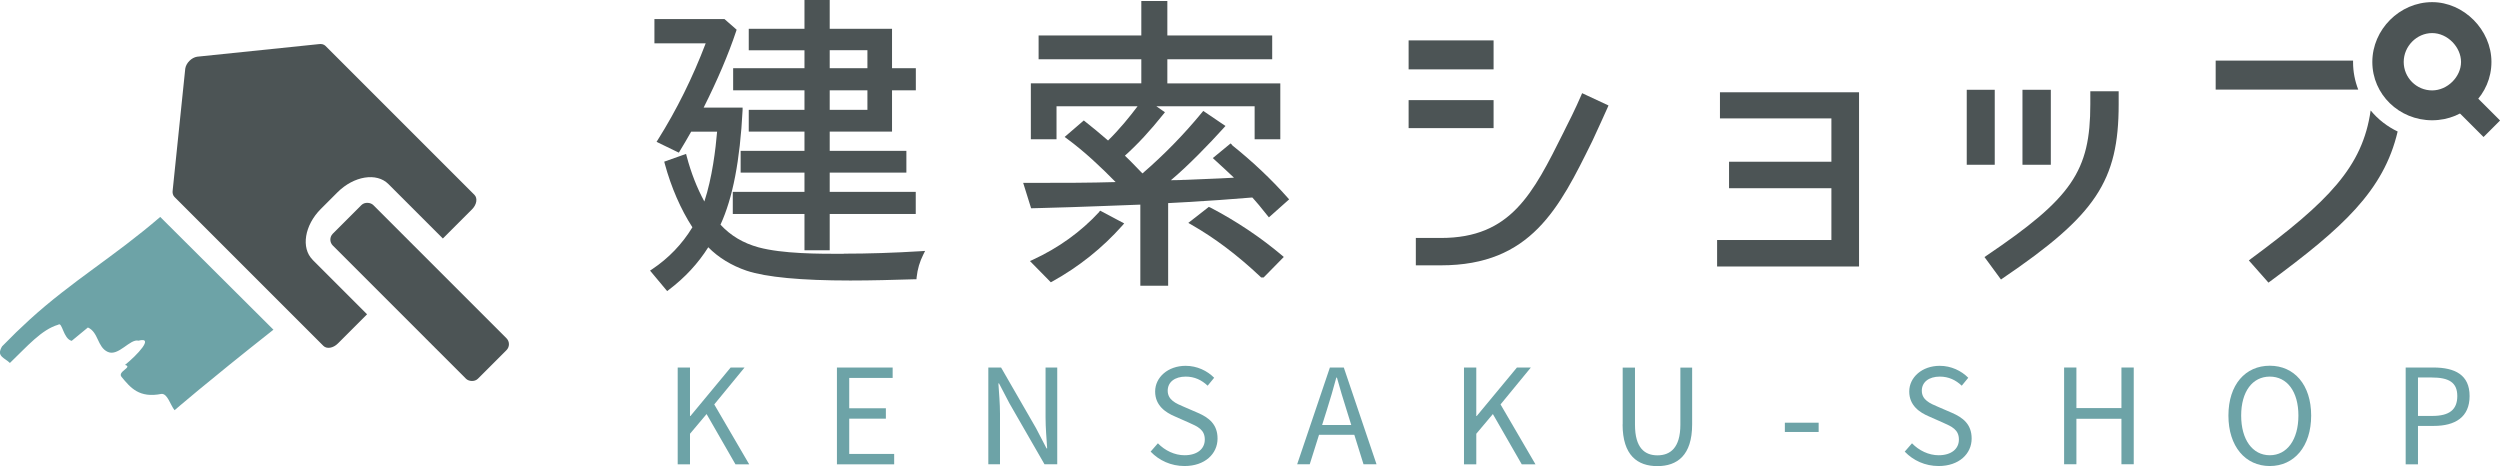
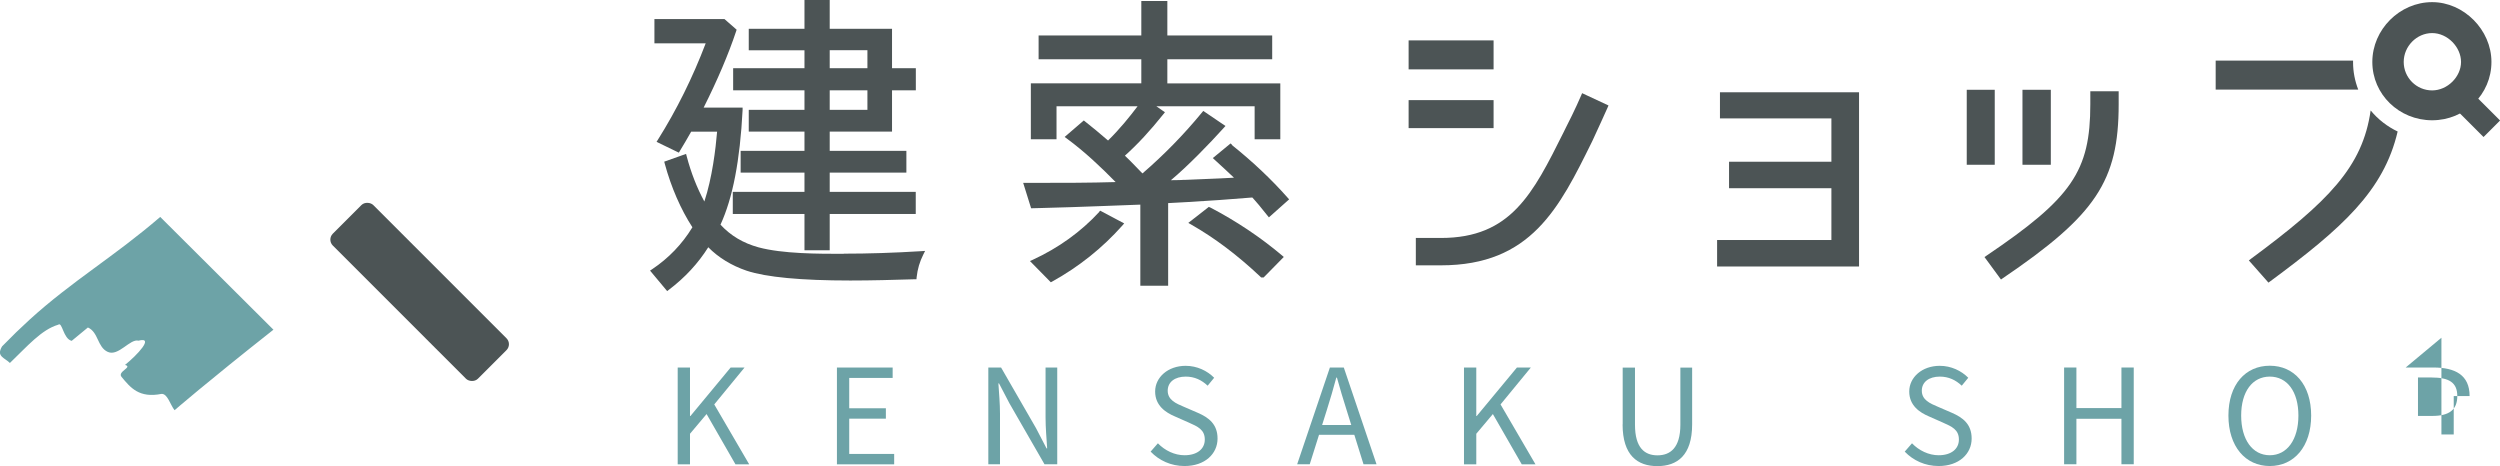
<svg xmlns="http://www.w3.org/2000/svg" id="_レイヤー_2" data-name="レイヤー 2" viewBox="0 0 280.4 52.28">
  <defs>
    <style>
      .cls-1 {
        fill: #6da3a7;
      }

      .cls-2 {
        fill: #4c5455;
      }
    </style>
  </defs>
  <g id="_レイヤー_1-2" data-name="レイヤー 1">
    <g>
      <g>
        <path class="cls-2" d="m94.66,28.47c-2.9,0-6.88,0-9.59-.73-1.71-.47-3.11-1.3-4.26-2.54,1.38-3,2.19-7.21,2.48-12.86v-.27s-4.37,0-4.37,0c1.55-3.09,2.78-5.97,3.65-8.58l.05-.16-1.36-1.19h-7.86v2.72h5.75c-1.46,3.84-3.26,7.47-5.36,10.81l-.15.24,2.29,1.11.21.1.12-.2c.4-.66.88-1.47,1.26-2.15h2.91c-.16,1.92-.55,5.18-1.43,7.83-.82-1.51-1.49-3.21-1.98-5.07l-.07-.27-2.45.87.06.23c.72,2.65,1.79,5.11,3.1,7.13-1.15,1.89-2.67,3.47-4.51,4.7l-.24.16,1.92,2.3.19-.15c1.8-1.36,3.28-2.96,4.42-4.77,1.14,1.16,2.62,2.06,4.3,2.63,2.19.73,6.11,1.1,11.63,1.1,2.42,0,4.85-.07,7.2-.14h.22s.02-.23.02-.23c.1-.92.34-1.73.75-2.55l.2-.4-.44.03c-3.09.19-5.94.28-8.69.28Z" />
        <path class="cls-2" d="m90.23,7.65h-8v2.48h8v2.19h-6.25v2.44h6.25v2.16h-7.16v2.44h7.16v2.16h-8.04v2.48h8.04v4.07h2.83v-4.07h9.65v-2.48h-9.65v-2.16h8.6v-2.44h-8.6v-2.16h6.99v-4.63h2.67v-2.48h-2.67V3.23h-6.99V0h-2.83v3.23h-6.25v2.41h6.25v2.02Zm2.83,0v-2.02h4.23v2.02h-4.23Zm0,4.67v-2.19h4.23v2.19h-4.23Z" />
      </g>
      <g>
        <rect class="cls-2" x="157.99" y="11.23" width="9.53" height="3.14" />
        <rect class="cls-2" x="157.99" y="4.53" width="9.53" height="3.25" />
        <path class="cls-2" d="m177.35,10.69s-.74,1.73-1.71,3.6l-.28.57c-3.43,6.87-5.9,11.83-13.74,11.83h-2.82v3.07h2.82c10.1,0,13.27-6.43,16.94-13.87l.1-.21c.38-.8,1.64-3.59,1.65-3.62l.1-.23-2.96-1.38-.1.24Z" />
      </g>
      <polygon class="cls-2" points="192.91 13.28 205.41 13.28 205.41 18.14 193.93 18.14 193.93 21.11 205.41 21.11 205.41 26.92 192.59 26.92 192.59 29.89 208.51 29.89 208.51 10.35 192.91 10.35 192.91 13.28" />
      <g>
        <rect class="cls-2" x="220.59" y="10.07" width="3.14" height="8.41" />
        <rect class="cls-2" x="226.84" y="10.07" width="3.18" height="8.41" />
        <path class="cls-2" d="m234.45,11.69c0,7.51-2.07,10.52-11.65,16.99l-.22.15,1.85,2.52.2-.14c10.44-7.08,13-10.91,13-19.52v-1.45h-3.18v1.45Z" />
      </g>
      <g>
        <g>
          <path class="cls-2" d="m263.92,6.98c0-.06,0-.12,0-.18h-15.41v3.25h15.99c-.37-.96-.58-1.99-.58-3.07Z" />
          <path class="cls-2" d="m265.89,12.4c-.9,6.3-4.69,10.18-13.44,16.64l-.22.17,2.2,2.49.19-.14c8.08-5.97,12.74-10.14,14.3-16.81-1.17-.56-2.2-1.36-3.01-2.34Z" />
        </g>
        <g>
          <path class="cls-2" d="m272.79.24c-3.64,0-6.71,3.07-6.71,6.71s3.01,6.54,6.71,6.54,6.65-2.93,6.65-6.54-3.11-6.71-6.65-6.71Zm0,9.9c-1.76,0-3.19-1.43-3.19-3.19s1.46-3.24,3.19-3.24,3.24,1.58,3.24,3.24-1.52,3.19-3.24,3.19Z" />
          <rect class="cls-2" x="276.2" y="9.7" width="2.62" height="5.56" transform="translate(72.46 199.88) rotate(-45)" />
        </g>
      </g>
      <g>
        <path class="cls-2" d="m123.28,23.78c-2.05,2.22-4.55,4.02-7.43,5.35l-.33.15,2.34,2.38.17-.09c2.98-1.65,5.62-3.76,7.85-6.27l.21-.24-2.69-1.43-.13.14Z" />
        <path class="cls-2" d="m138.18,16.22l-.16-.13-1.99,1.64.39.36c.68.62,1.32,1.21,1.98,1.84-1,.06-2.02.1-3,.14-.8.03-1.59.06-2.38.1-.18,0-.36,0-.54.02-.38.02-.76.01-1.15.02,1.87-1.56,4.3-4.06,5.92-5.86l.2-.22-2.49-1.69-.15.18c-2.03,2.47-4.27,4.76-6.67,6.83l-.18-.18c-.2-.2-.42-.42-.63-.65-.38-.39-.77-.8-1.16-1.16,1.41-1.26,2.83-2.79,4.32-4.66l.17-.21-.96-.67h11.02v3.7h2.88v-6.27h-12.67v-2.7h11.76v-2.67h-11.76V.11h-2.92v3.87h-11.52v2.67h11.52v2.7h-12.39v6.27h2.88v-3.7h9.09c-.84,1.12-2.01,2.57-3.31,3.84-.9-.79-1.83-1.54-2.56-2.12l-.16-.13-2.15,1.85.26.19c2.02,1.49,3.82,3.2,5.46,4.87-2.95.09-5.92.09-8.8.09h-1.57l.89,2.85,1.15-.03c2.26-.06,4.6-.13,6.83-.22l4.27-.16v9.1h3.12v-9.27l2.2-.12c2.32-.13,4.69-.3,7.24-.51.09.1.17.2.26.29.33.38.67.76,1.01,1.21l.59.73,2.27-2.02-.17-.19c-1.86-2.1-3.92-4.04-6.28-5.93Z" />
        <path class="cls-2" d="m135.73,23.28l-.14-.08-2.31,1.8.33.19c2.66,1.52,5.2,3.44,7.77,5.86l.07.07h.28l2.26-2.3-.21-.18c-2.41-2.03-5.11-3.84-8.04-5.37Z" />
      </g>
      <g>
        <path class="cls-1" d="m76.01,41.22h1.38v5.44h.05l4.51-5.44h1.56l-3.4,4.14,3.92,6.72h-1.54l-3.24-5.64-1.86,2.21v3.43h-1.38v-10.85Z" />
        <path class="cls-1" d="m93.86,41.22h6.26v1.17h-4.87v3.4h4.11v1.17h-4.11v3.95h5.04v1.17h-6.42v-10.85Z" />
        <path class="cls-1" d="m110.85,41.22h1.43l3.93,6.82,1.17,2.25h.07c-.07-1.1-.18-2.32-.18-3.45v-5.62h1.31v10.85h-1.43l-3.93-6.83-1.17-2.24h-.07c.07,1.1.18,2.26.18,3.39v5.68h-1.31v-10.85Z" />
        <path class="cls-1" d="m129.04,50.67l.83-.95c.78.81,1.87,1.34,2.99,1.34,1.42,0,2.27-.71,2.27-1.76,0-1.11-.79-1.46-1.81-1.91l-1.56-.69c-1.01-.43-2.2-1.2-2.2-2.79s1.44-2.88,3.42-2.88c1.29,0,2.43.56,3.2,1.34l-.73.89c-.67-.63-1.46-1.02-2.46-1.02-1.22,0-2.02.61-2.02,1.58,0,1.05.95,1.44,1.8,1.8l1.55.67c1.26.54,2.24,1.29,2.24,2.9,0,1.71-1.42,3.08-3.7,3.08-1.52,0-2.85-.62-3.8-1.61Z" />
        <path class="cls-1" d="m149.16,41.22h1.56l3.67,10.85h-1.46l-1.89-6.06c-.39-1.21-.74-2.41-1.09-3.66h-.07c-.34,1.26-.68,2.44-1.07,3.66l-1.91,6.06h-1.41l3.67-10.85Zm-1.74,6.45h5v1.1h-5v-1.1Z" />
        <path class="cls-1" d="m164.2,41.22h1.38v5.44h.05l4.51-5.44h1.56l-3.4,4.14,3.92,6.72h-1.54l-3.24-5.64-1.86,2.21v3.43h-1.38v-10.85Z" />
        <path class="cls-1" d="m182,47.6v-6.37h1.38v6.41c0,2.61,1.1,3.43,2.52,3.43s2.57-.82,2.57-3.43v-6.41h1.32v6.37c0,3.48-1.68,4.68-3.9,4.68s-3.9-1.2-3.9-4.68Z" />
-         <path class="cls-1" d="m200.19,47.41h3.79v1.04h-3.79v-1.04Z" />
        <path class="cls-1" d="m213.62,50.67l.83-.95c.78.81,1.87,1.34,2.99,1.34,1.42,0,2.27-.71,2.27-1.76,0-1.11-.79-1.46-1.81-1.91l-1.56-.69c-1.01-.43-2.2-1.2-2.2-2.79s1.44-2.88,3.42-2.88c1.29,0,2.43.56,3.2,1.34l-.73.89c-.67-.63-1.46-1.02-2.46-1.02-1.22,0-2.02.61-2.02,1.58,0,1.05.95,1.44,1.8,1.8l1.55.67c1.26.54,2.24,1.29,2.24,2.9,0,1.71-1.42,3.08-3.7,3.08-1.52,0-2.85-.62-3.8-1.61Z" />
        <path class="cls-1" d="m231.51,41.22h1.38v4.55h5.05v-4.55h1.38v10.85h-1.38v-5.1h-5.05v5.1h-1.38v-10.85Z" />
        <path class="cls-1" d="m249.94,46.61c0-3.48,1.91-5.59,4.64-5.59s4.64,2.12,4.64,5.59-1.91,5.66-4.64,5.66-4.64-2.19-4.64-5.66Zm7.85,0c0-2.7-1.27-4.37-3.21-4.37s-3.21,1.67-3.21,4.37,1.27,4.45,3.21,4.45,3.21-1.75,3.21-4.45Z" />
-         <path class="cls-1" d="m269.82,41.22h3.1c2.43,0,4.07.82,4.07,3.2s-1.63,3.35-4.01,3.35h-1.78v4.31h-1.38v-10.85Zm2.99,5.43c1.9,0,2.8-.69,2.8-2.23s-.96-2.08-2.87-2.08h-1.54v4.31h1.61Z" />
+         <path class="cls-1" d="m269.82,41.22h3.1c2.43,0,4.07.82,4.07,3.2h-1.78v4.31h-1.38v-10.85Zm2.99,5.43c1.9,0,2.8-.69,2.8-2.23s-.96-2.08-2.87-2.08h-1.54v4.31h1.61Z" />
      </g>
      <path class="cls-1" d="m30.68,36.97c-7.57,5.97-11.1,9.04-11.1,9.04-.49-.61-.79-1.88-1.47-1.83-2.51.5-3.48-.7-4.48-1.91-.5-.61,1.32-1.09.39-1.34,1.34-1.08,3.35-3.2,1.51-2.72-.94-.25-2.25,1.8-3.44,1.26-1.19-.54-1.03-2.2-2.23-2.74-.45.38-1.36,1.13-1.82,1.5-.96-.23-1.05-2.19-1.51-1.81-1.88.55-3.48,2.43-5.42,4.29-.28-.28-.65-.46-.89-.7-.12-.12-.21-.26-.23-.44,0-.19.06-.42.24-.72l1.58-1.58,1.5-1.41c4.78-4.35,9.47-7.06,14.66-11.53l12.69,12.64Z" />
-       <path class="cls-2" d="m35.06,29.13c-1.32-1.32-.9-3.87.92-5.69l1.88-1.88c1.83-1.82,4.38-2.24,5.7-.92l6.11,6.11,3.28-3.28c.52-.52.64-1.24.26-1.62L36.51,5.15c-.18-.18-.45-.25-.76-.2l-13.64,1.41c-.63.1-1.23.7-1.33,1.33l-1.41,13.64c-.05.3.02.58.2.76l16.7,16.7c.38.38,1.1.26,1.62-.26l3.28-3.28-6.11-6.11Z" />
      <rect class="cls-2" x="43.86" y="21.24" width="6.42" height="23.01" rx=".94" ry=".94" transform="translate(-9.37 42.87) rotate(-45)" />
    </g>
  </g>
</svg>